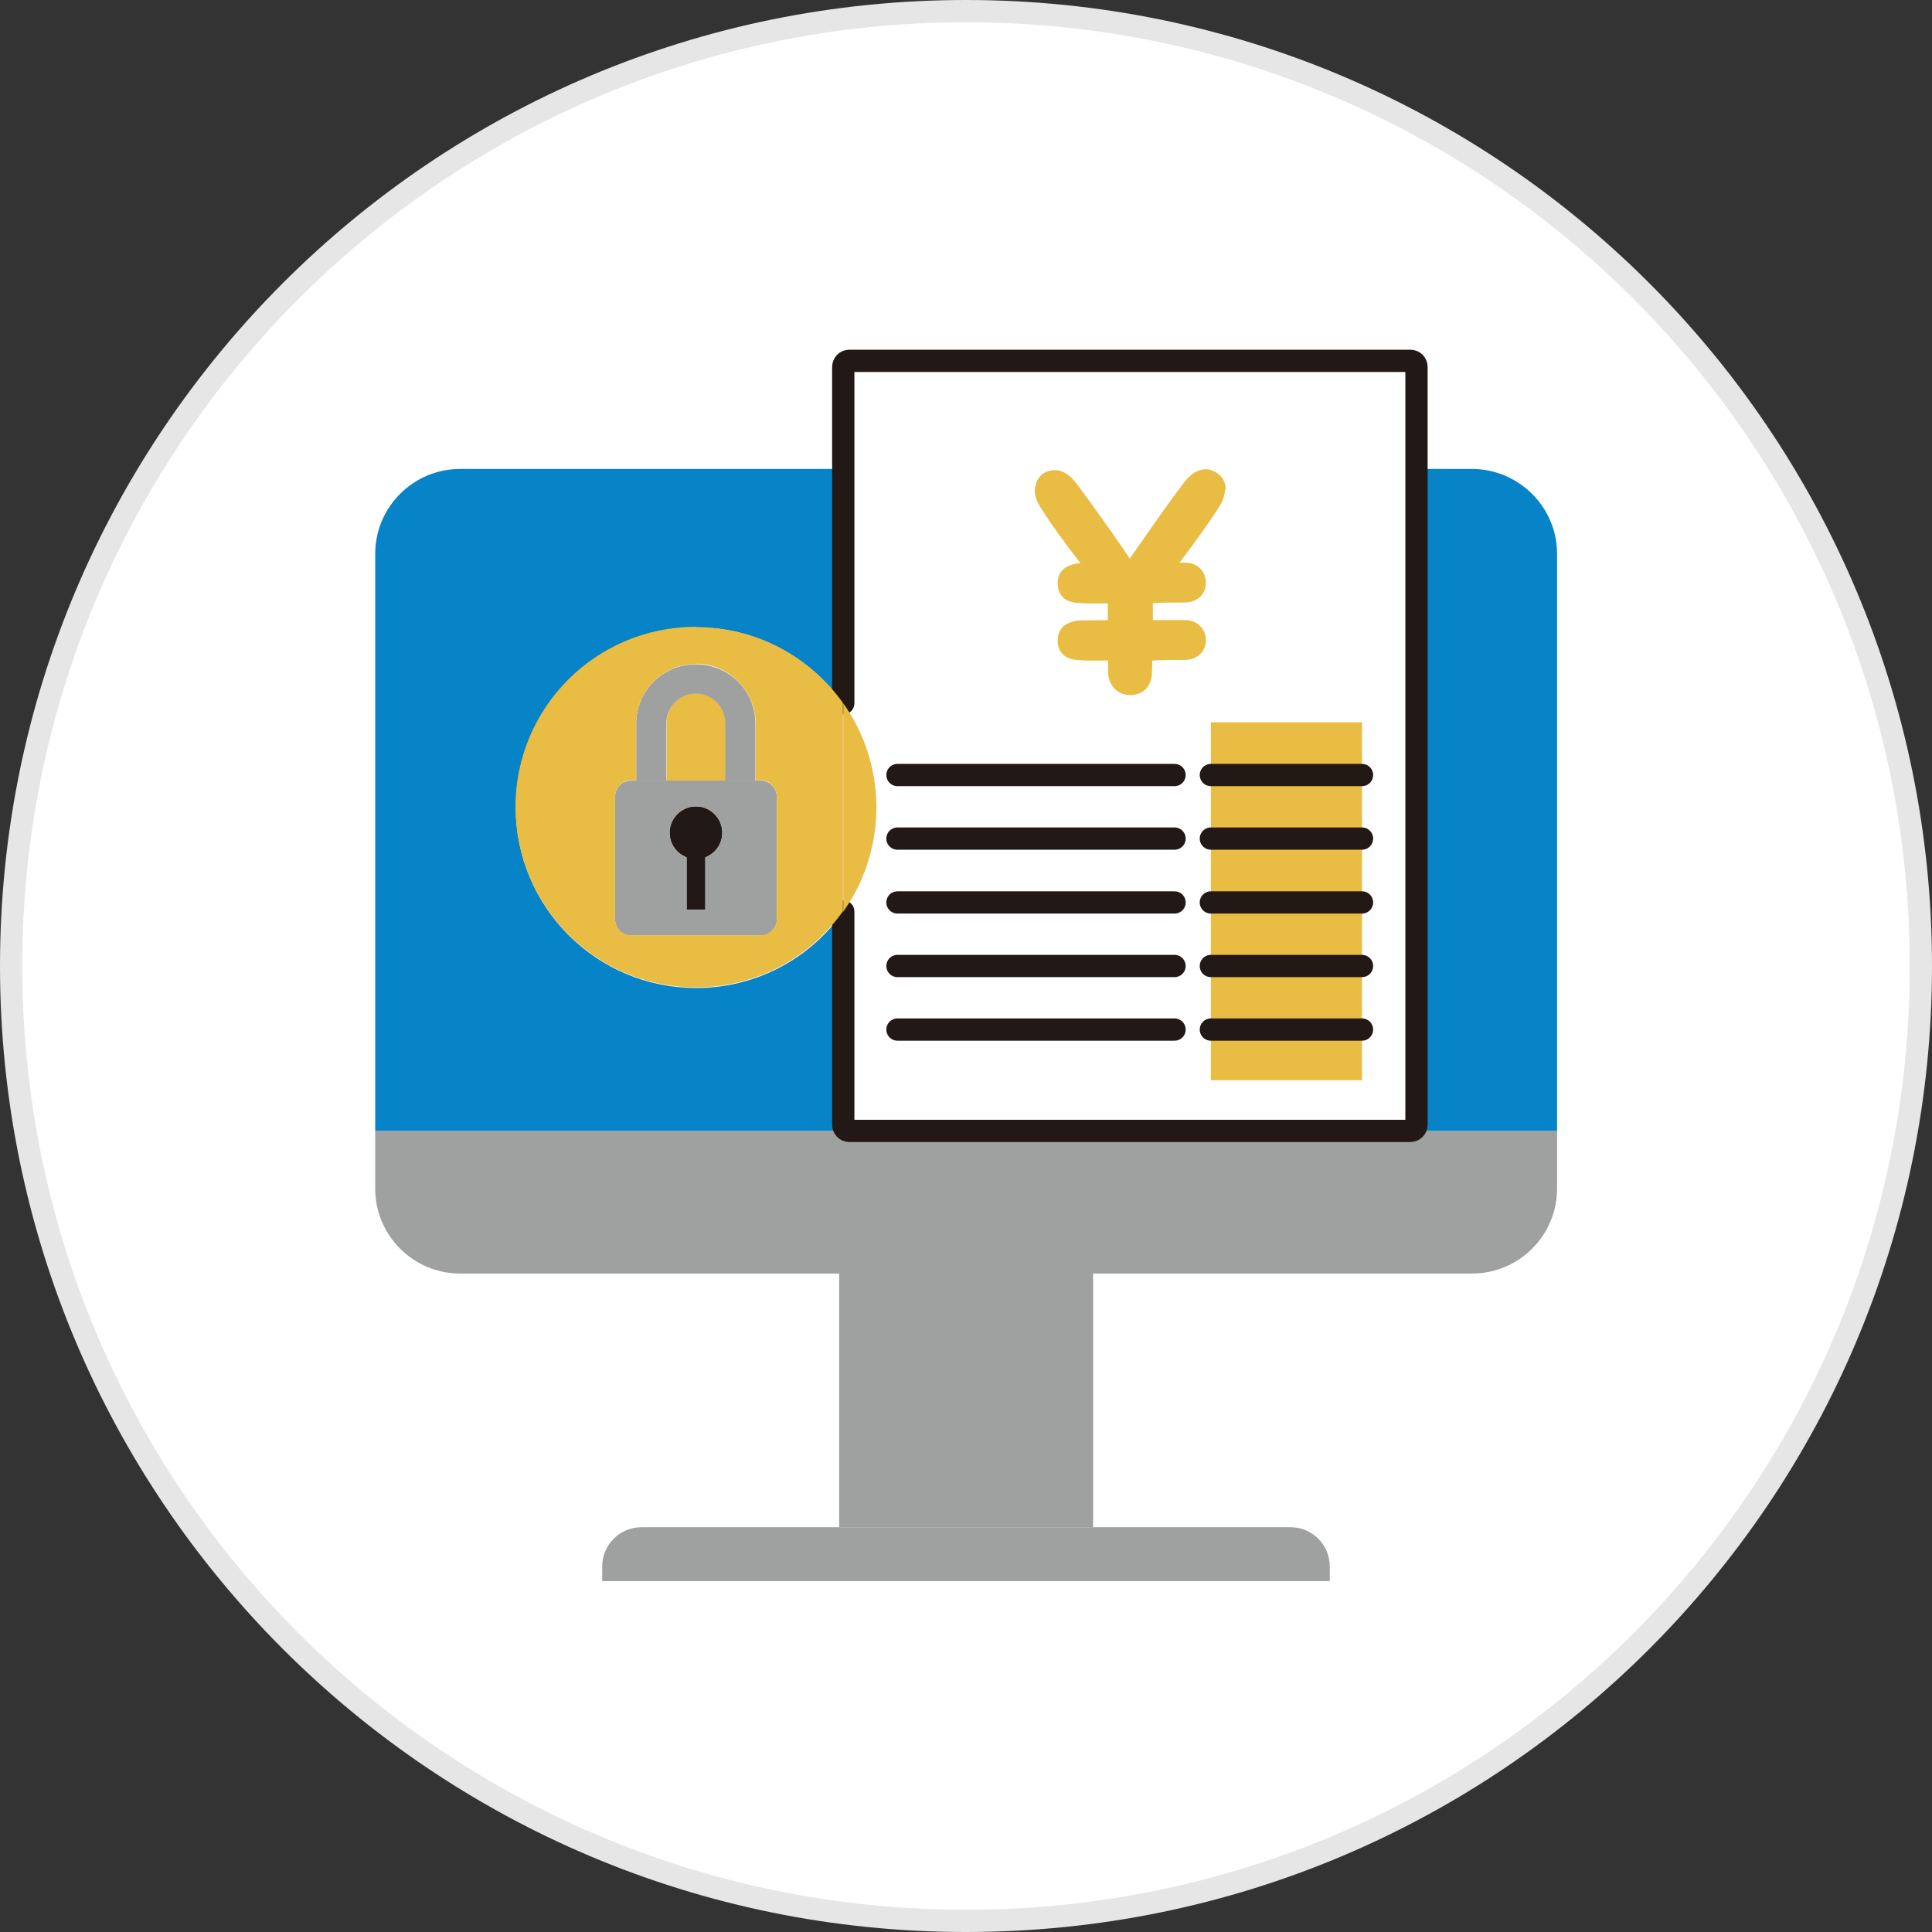
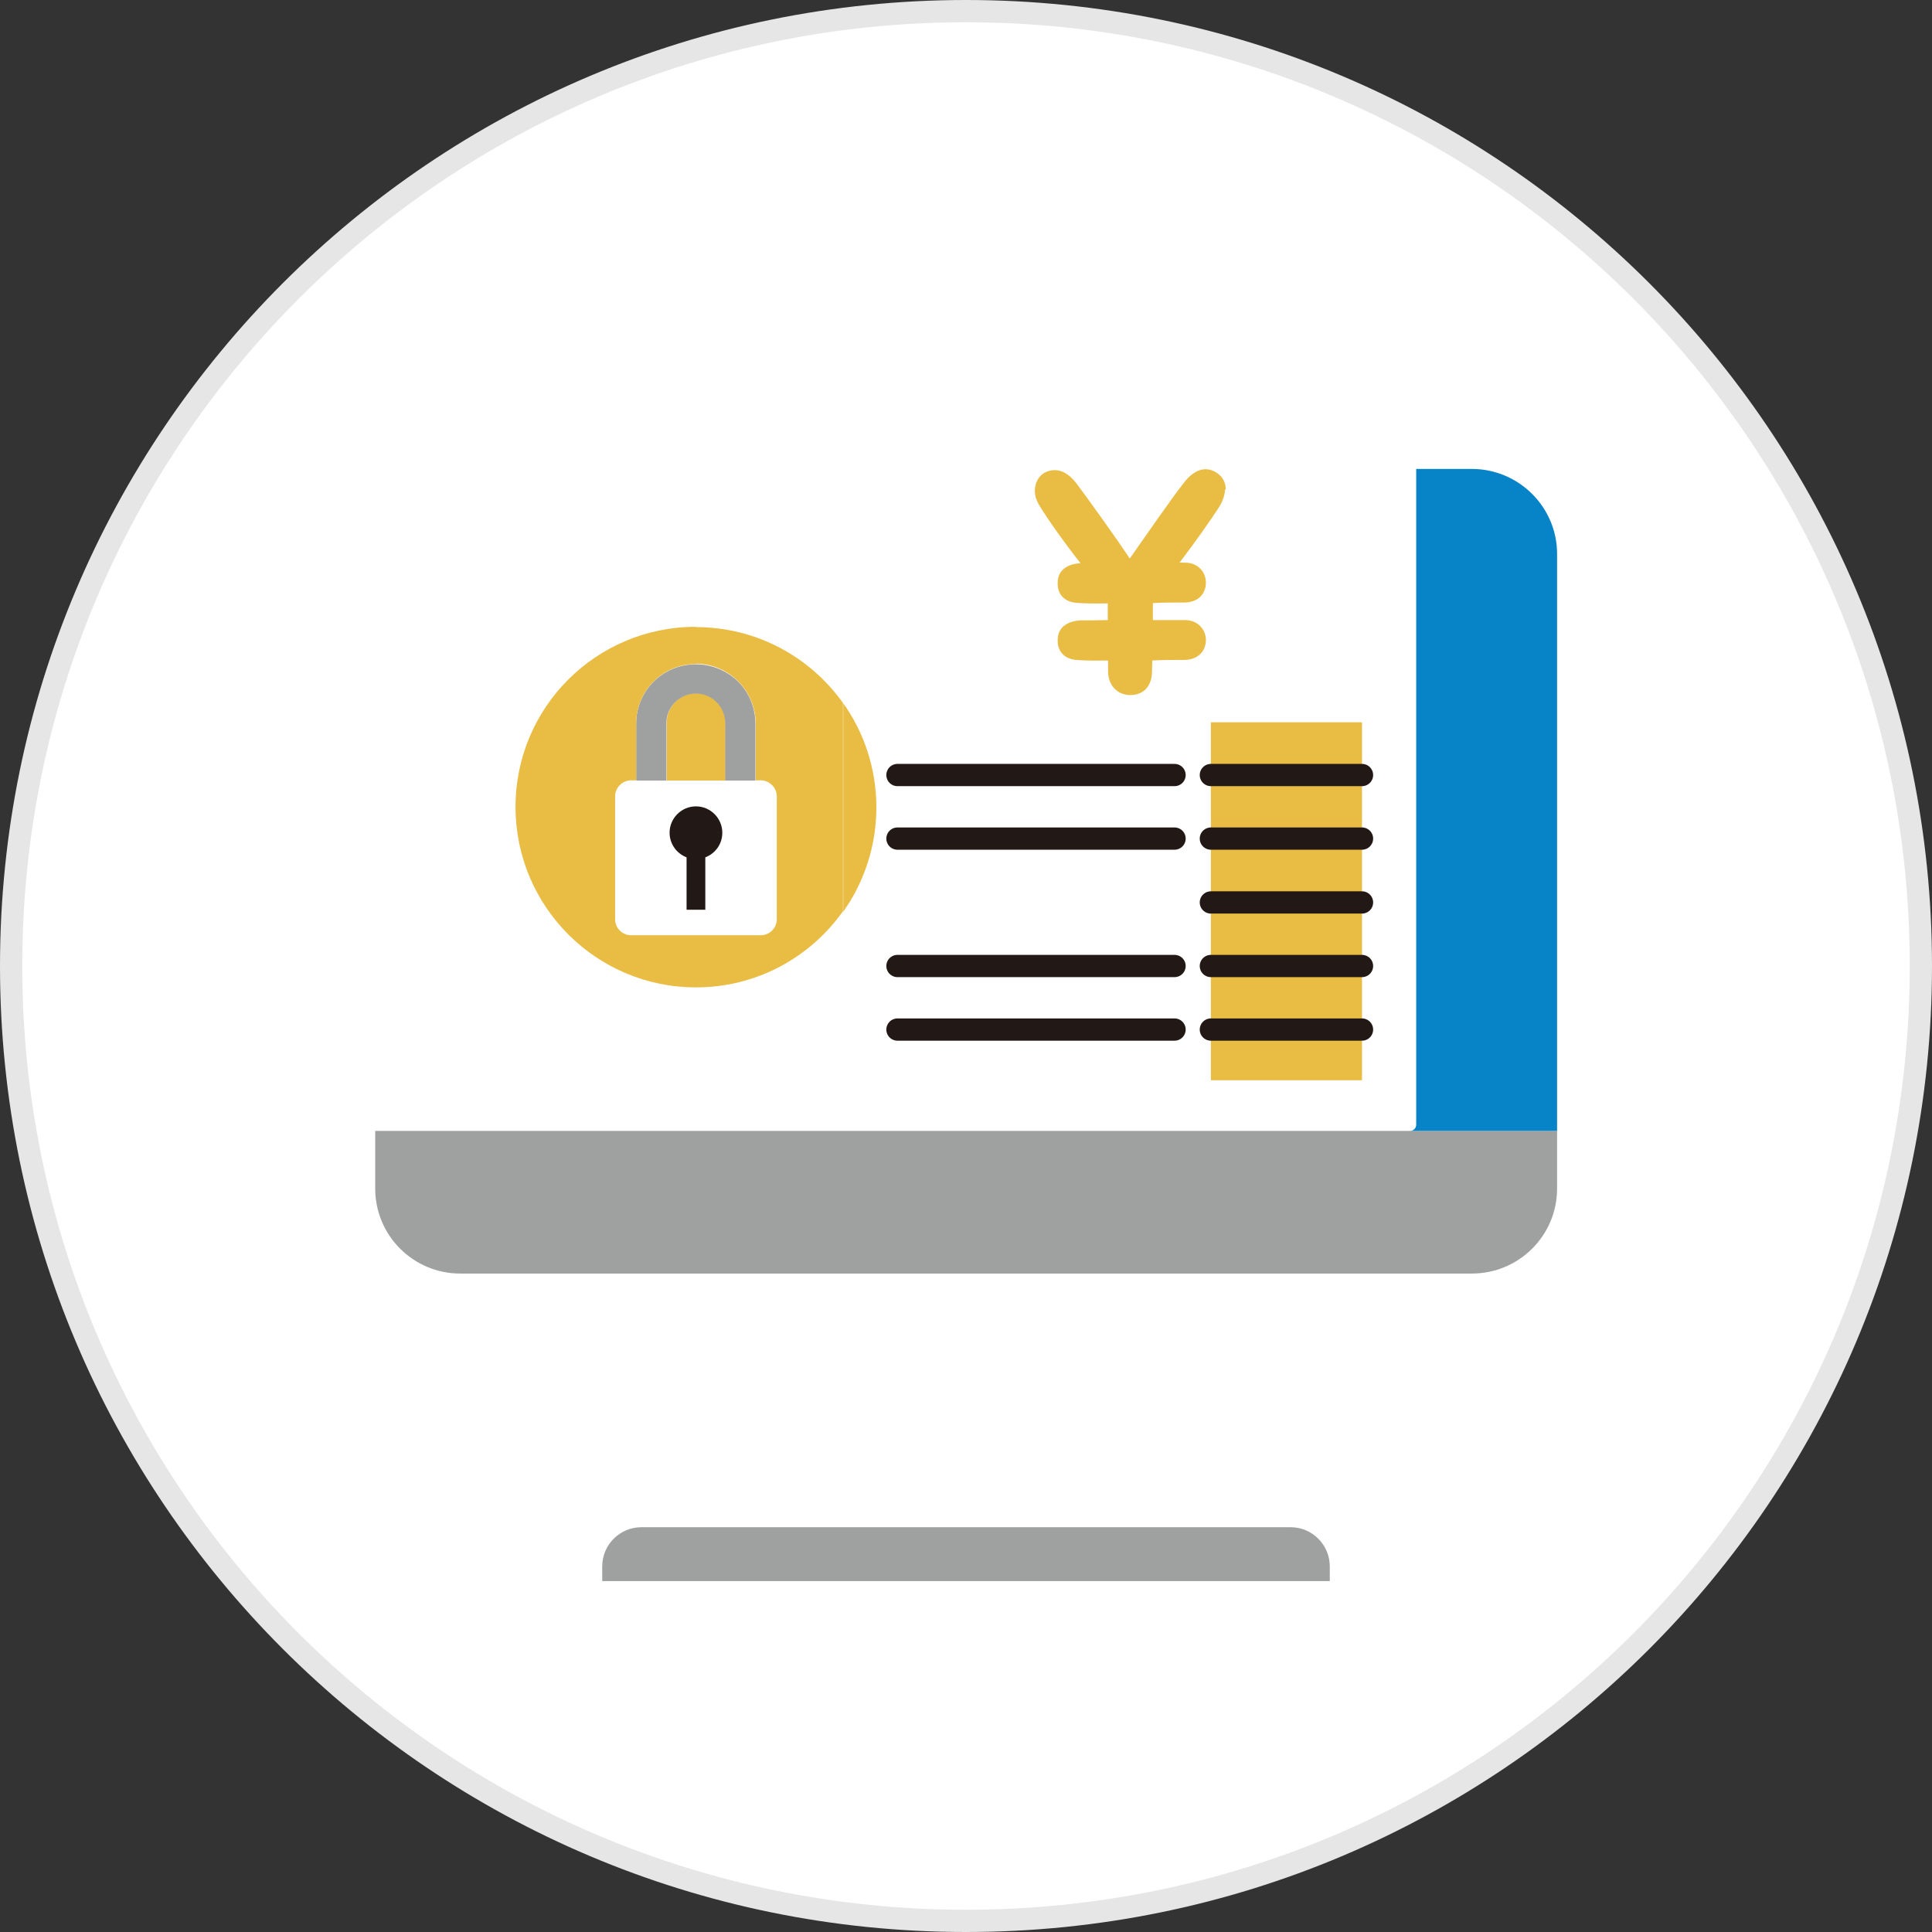
<svg xmlns="http://www.w3.org/2000/svg" id="_編集モード" viewBox="0 0 65.96 65.96">
  <rect x="0" y="0" width="65.96" height="65.96" fill="#333333" stroke="none" />
  <defs>
    <style>.cls-1{stroke-miterlimit:10;}.cls-1,.cls-2,.cls-3{fill:none;stroke-linecap:round;stroke-width:.76px;}.cls-1,.cls-3{stroke:#221815;}.cls-4{fill:#e9bc43;}.cls-4,.cls-5,.cls-6,.cls-7,.cls-8{stroke-width:0px;}.cls-5{fill:#fff;}.cls-2{stroke:#e6e6e6;}.cls-2,.cls-3{stroke-linejoin:round;}.cls-6{fill:#9fa0a0;}.cls-7{fill:#0783c7;}.cls-8{fill:#221815;}</style>
  </defs>
  <path class="cls-5" d="m.38,32.98C.38,14.97,14.98.38,32.98.38s32.6,14.59,32.6,32.6-14.6,32.6-32.6,32.6S.38,50.98.38,32.98" />
  <rect class="cls-4" x="41.34" y="24.66" width="5.16" height="12.22" />
  <path class="cls-6" d="m44.06,52.14c.74,0,1.34.6,1.34,1.34v.5h-24.84v-.5c0-.74.6-1.34,1.34-1.34h22.15Z" />
-   <rect class="cls-6" x="28.65" y="43.47" width="8.67" height="8.67" />
-   <path class="cls-6" d="m53.16,38.61v1.97c0,1.6-1.3,2.9-2.91,2.9H15.71c-1.6,0-2.9-1.3-2.9-2.9v-1.97h40.35Z" />
+   <path class="cls-6" d="m53.16,38.61v1.97c0,1.6-1.3,2.9-2.91,2.9H15.71c-1.6,0-2.9-1.3-2.9-2.9v-1.97h40.35" />
  <path class="cls-7" d="m53.16,18.91v19.7h-5.02c.12,0,.21-.1.21-.21v-22.39h1.9c1.6,0,2.91,1.3,2.91,2.9" />
-   <path class="cls-7" d="m28.99,38.61H12.81v-19.7c0-1.6,1.3-2.9,2.9-2.9h13.08v8.01c-1.12-1.57-2.95-2.6-5.02-2.6-3.4,0-6.16,2.75-6.16,6.15s2.75,6.16,6.16,6.16c2.07,0,3.9-1.02,5.02-2.6v7.28c0,.11.09.21.2.21" />
  <path class="cls-4" d="m41.82,16.71c0,.19-.07.39-.21.62-.3.46-.77,1.13-1.34,1.88h.19c.44,0,.71.32.71.68s-.24.67-.72.68c-.41,0-.77,0-1.09.02v.58h1.1c.44,0,.71.33.71.68s-.24.67-.72.68c-.42,0-.79,0-1.11.02,0,.12-.01.26-.01.37,0,.43-.22.8-.73.81h-.02c-.37,0-.74-.27-.75-.8,0-.13,0-.26,0-.38-.57.01-.84,0-1.09-.02-.44-.04-.64-.33-.63-.68,0-.45.36-.66.82-.67.2,0,.52,0,.89-.01v-.57c-.58.01-.83,0-1.08-.02-.44-.04-.64-.33-.63-.68,0-.44.34-.65.78-.67-.61-.78-1.11-1.49-1.41-1.98-.1-.17-.15-.33-.15-.49,0-.27.13-.51.33-.62.11-.06.23-.09.35-.09.23,0,.48.12.73.44.31.41,1.38,1.89,1.83,2.58.53-.75,1.42-2.05,1.89-2.64.22-.27.46-.41.7-.41.13,0,.26.04.39.13.19.12.3.33.3.57" />
  <path class="cls-4" d="m24.77,24.68v1.97h-2.01v-1.97c0-.56.45-1.01,1.01-1.01s1,.45,1,1.01" />
  <path class="cls-8" d="m24.08,29.27v1.79h-.64v-1.79c-.34-.13-.58-.46-.58-.84,0-.49.4-.9.9-.9s.9.41.9.9c0,.39-.24.71-.58.84" />
-   <path class="cls-6" d="m24.66,28.43c0-.49-.4-.9-.9-.9s-.9.41-.9.9c0,.39.24.71.58.84v1.79h.64v-1.79c.34-.13.58-.46.58-.84m-1.91-1.78h3.22c.3,0,.55.25.55.55v4.19c0,.3-.25.55-.55.55h-4.42c-.3,0-.55-.24-.55-.55v-4.19c0-.3.24-.55.55-.55h1.2Z" />
  <path class="cls-6" d="m25.2,23.27c.37.37.59.88.59,1.44v1.94h-1.03v-1.96c0-.56-.45-1.01-1-1.01s-1.01.45-1.01,1.01v1.96h-1.03v-1.94c0-1.13.91-2.03,2.04-2.03.56,0,1.07.23,1.44.59" />
-   <path class="cls-3" d="m28.79,24.01v-11.48c0-.12.09-.21.2-.21h19.16c.12,0,.21.09.21.21v25.87c0,.11-.09.21-.21.21h-19.16c-.11,0-.2-.1-.2-.21v-7.28" />
  <line class="cls-1" x1="30.64" y1="26.46" x2="40.1" y2="26.46" />
  <line class="cls-1" x1="30.64" y1="28.63" x2="40.1" y2="28.63" />
-   <line class="cls-1" x1="30.64" y1="30.81" x2="40.1" y2="30.81" />
  <line class="cls-1" x1="30.64" y1="32.98" x2="40.1" y2="32.98" />
  <line class="cls-1" x1="30.64" y1="35.15" x2="40.1" y2="35.15" />
  <line class="cls-1" x1="41.34" y1="26.46" x2="46.5" y2="26.46" />
  <line class="cls-1" x1="41.34" y1="28.63" x2="46.5" y2="28.63" />
  <line class="cls-1" x1="41.34" y1="30.81" x2="46.5" y2="30.81" />
  <line class="cls-1" x1="41.34" y1="32.98" x2="46.5" y2="32.98" />
  <line class="cls-1" x1="41.34" y1="35.15" x2="46.5" y2="35.15" />
  <path class="cls-4" d="m28.79,24.01c.71,1,1.13,2.23,1.13,3.56,0,1.17-.33,2.26-.89,3.19-.08.12-.16.25-.24.37v-7.11Z" />
  <path class="cls-4" d="m23.76,22.67c-1.13,0-2.04.91-2.04,2.03v1.94h-.17c-.3,0-.55.25-.55.55v4.19c0,.3.24.55.55.55h4.42c.3,0,.55-.24.55-.55v-4.19c0-.3-.25-.55-.55-.55h-.17v-1.94c0-.56-.23-1.07-.6-1.44-.37-.37-.88-.6-1.44-.6m0-1.25c2.07,0,3.9,1.02,5.02,2.59v7.11c-1.12,1.58-2.95,2.6-5.02,2.6-3.4,0-6.16-2.76-6.16-6.16s2.75-6.15,6.16-6.15" />
  <path class="cls-2" d="m.38,32.98C.38,14.98,14.98.38,32.98.38s32.6,14.59,32.6,32.6-14.59,32.6-32.6,32.6S.38,50.98.38,32.98Z" />
</svg>